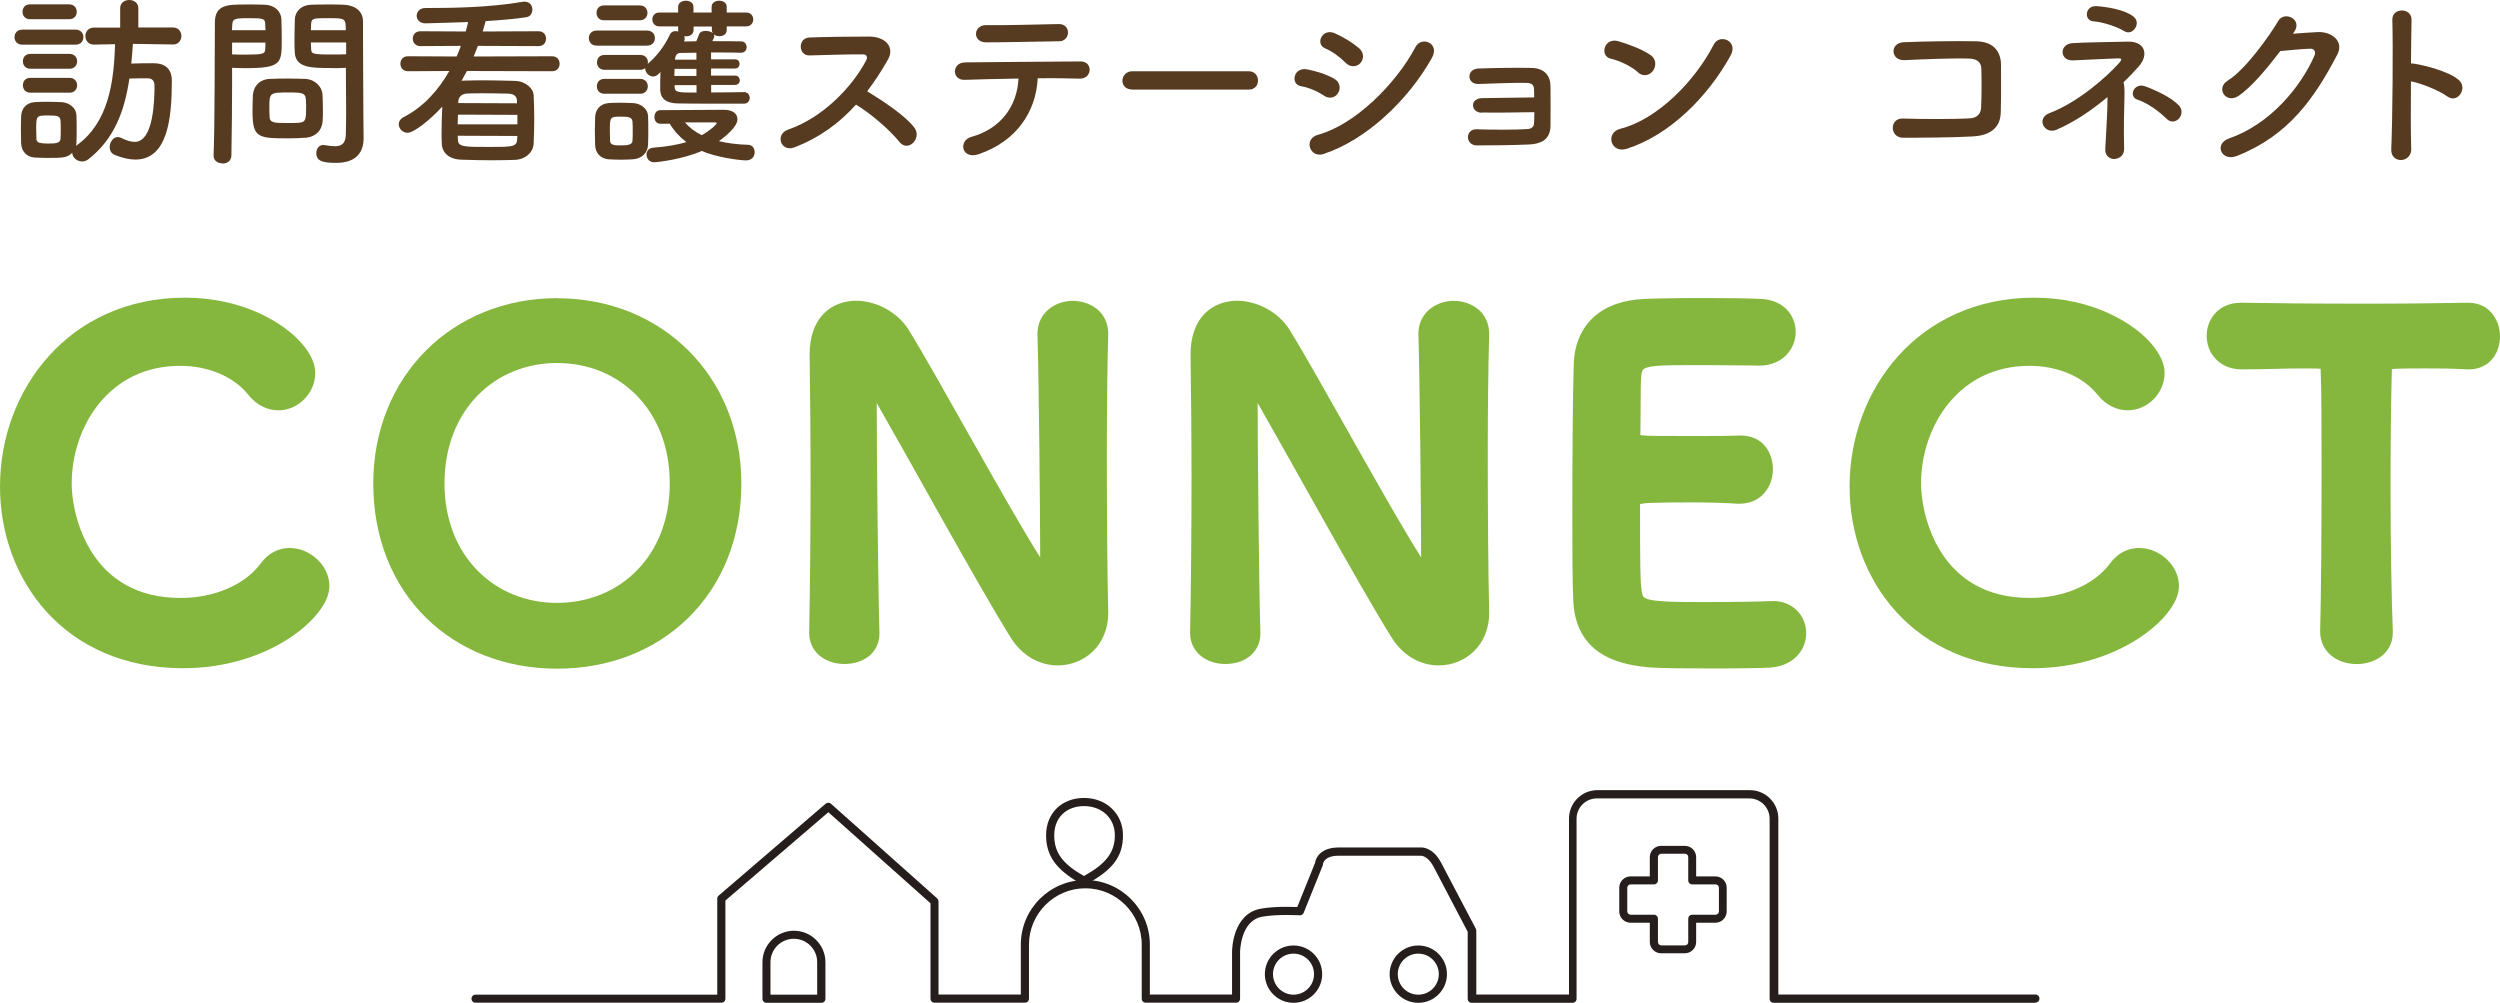
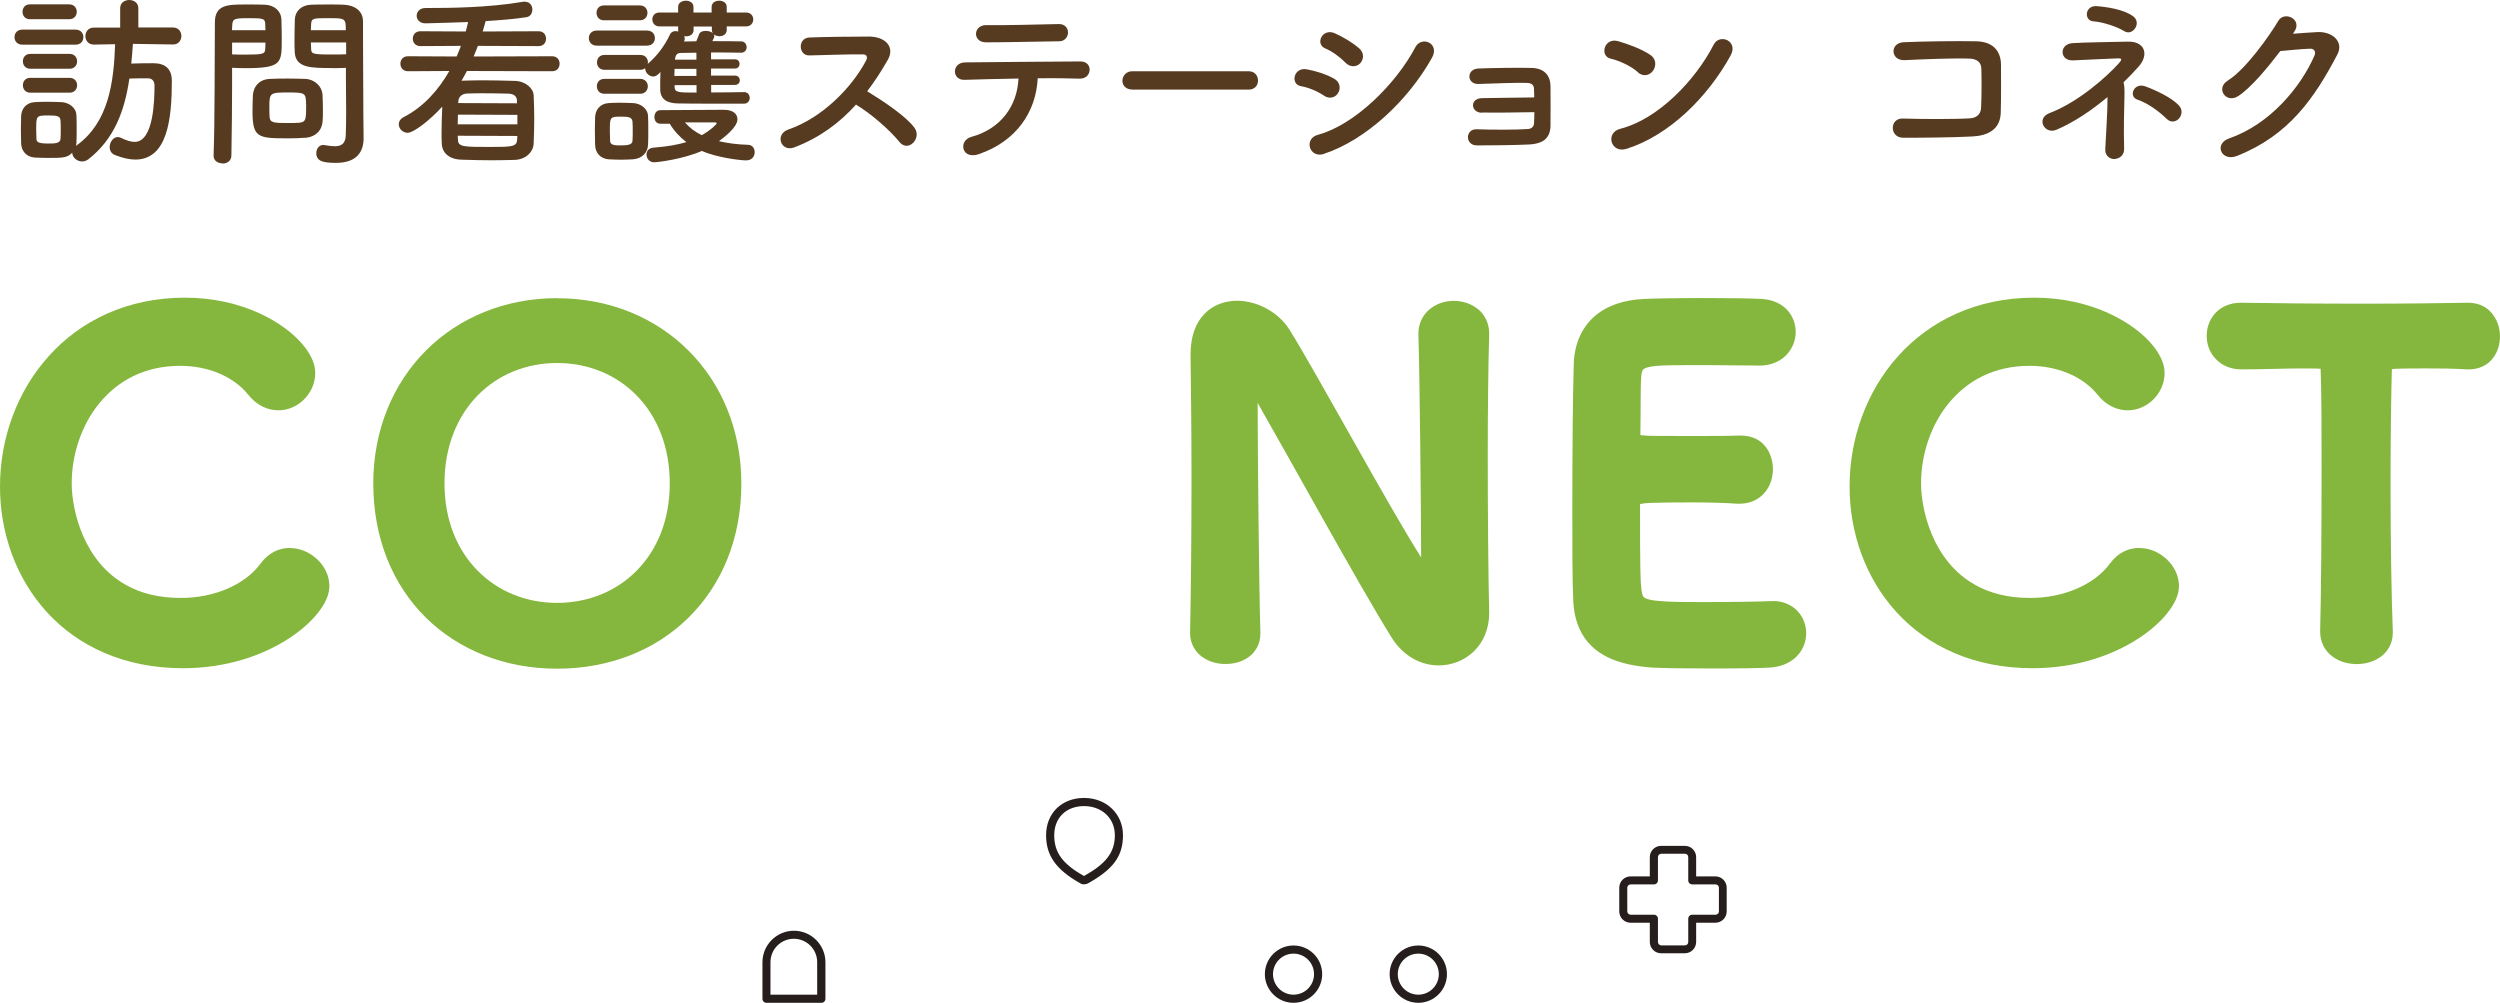
<svg xmlns="http://www.w3.org/2000/svg" id="_レイヤー_2" data-name="レイヤー 2" viewBox="0 0 211.98 85.03">
  <defs>
    <style>
      .cls-1 {
        fill: #251e1c;
      }

      .cls-2 {
        fill: #563b21;
      }

      .cls-3 {
        fill: #85b73e;
      }
    </style>
  </defs>
  <g id="_レイヤー_2-2" data-name="レイヤー 2">
    <g>
      <g>
        <g>
          <path class="cls-1" d="m69.64,85.03h-4.65c-.19,0-.34-.15-.34-.34v-3.1c0-1.47,1.2-2.67,2.67-2.67s2.67,1.2,2.67,2.67v3.1c0,.19-.15.34-.34.34Zm-4.31-.69h3.96v-2.76c0-1.09-.89-1.98-1.98-1.98s-1.98.89-1.98,1.98v2.76Z" />
          <path class="cls-1" d="m109.68,85.03c-1.34,0-2.43-1.09-2.43-2.43s1.09-2.43,2.43-2.43,2.43,1.09,2.43,2.43-1.09,2.43-2.43,2.43Zm0-4.17c-.96,0-1.74.78-1.74,1.74s.78,1.74,1.74,1.74,1.74-.78,1.74-1.74-.78-1.74-1.74-1.74Z" />
          <path class="cls-1" d="m120.26,85.03c-1.34,0-2.43-1.09-2.43-2.43s1.09-2.43,2.43-2.43,2.43,1.09,2.43,2.43-1.09,2.43-2.43,2.43Zm0-4.17c-.96,0-1.74.78-1.74,1.74s.78,1.74,1.74,1.74,1.74-.78,1.74-1.74-.78-1.74-1.74-1.74Z" />
          <path class="cls-1" d="m91.92,74.99c-.13,0-.25-.04-.37-.12-2.02-1.15-2.85-2.33-2.85-4.05,0-1.86,1.32-3.16,3.22-3.16s3.3,1.36,3.3,3.16-.85,2.89-2.93,4.06c-.09.06-.23.1-.37.1Zm0-6.64c-1.51,0-2.53.99-2.53,2.47s.71,2.43,2.52,3.46c1.89-1.05,2.62-2.02,2.62-3.46s-1.1-2.47-2.61-2.47Z" />
        </g>
        <path class="cls-1" d="m142.86,80.83h-2.01c-.53,0-.96-.43-.96-.96v-1.63h-1.63c-.53,0-.96-.43-.96-.96v-2.01c0-.53.43-.96.96-.96h1.63v-1.63c0-.53.43-.96.96-.96h2.01c.53,0,.96.43.96.96v1.63h1.63c.53,0,.96.43.96.96v2.01c0,.53-.43.96-.96.96h-1.63v1.63c0,.53-.43.96-.96.96Zm-4.6-5.84c-.15,0-.28.13-.28.28v2.01c0,.15.13.28.28.28h1.98c.19,0,.34.15.34.34v1.98c0,.15.13.28.28.28h2.01c.15,0,.28-.12.28-.28v-1.98c0-.19.15-.34.34-.34h1.98c.15,0,.28-.12.28-.28v-2.01c0-.15-.12-.28-.28-.28h-1.98c-.19,0-.34-.15-.34-.34v-1.98c0-.15-.12-.28-.28-.28h-2.01c-.15,0-.28.13-.28.28v1.98c0,.19-.15.34-.34.34h-1.98Z" />
-         <path class="cls-1" d="m172.54,85.03h-22.15c-.19,0-.34-.15-.34-.34v-15.27c0-.95-.77-1.72-1.72-1.72h-12.93c-.95,0-1.72.77-1.72,1.72v15.27c0,.19-.15.34-.34.34h-8.55c-.19,0-.34-.15-.34-.34v-5.68l-2.93-5.59c-.47-.83-.97-.86-1.02-.86,0,0,0,0,0,0-.02,0-5.4,0-7.01,0,0,0,0,0,0,0-1.21,0-1.31.65-1.31.72,0,.03-.01.07-.02.1l-1.62,4.02c-.05.14-.19.22-.34.21-.02,0-1.9-.11-3.18.12-1.84.33-1.87,2.95-1.87,2.98v3.97c0,.19-.15.34-.34.34h-7.66c-.19,0-.34-.15-.34-.34v-4.58c0-2.64-2.15-4.78-4.78-4.78s-4.78,2.15-4.78,4.78v4.58c0,.19-.15.34-.34.34h-7.67c-.19,0-.34-.15-.34-.34v-8.09l-8.66-7.72-8.73,7.49v8.32c0,.19-.15.34-.34.34h-20.85c-.19,0-.34-.15-.34-.34s.15-.34.34-.34h20.5v-8.14c0-.1.04-.2.12-.26l9.07-7.79c.13-.11.32-.11.45,0l9,8.02c.07.07.12.16.12.26v7.9h6.98v-4.24c0-3.02,2.46-5.47,5.47-5.47s5.47,2.46,5.47,5.47v4.24h6.97v-3.63c0-.13.03-3.22,2.44-3.65,1.09-.2,2.52-.16,3.09-.14l1.51-3.75c.06-.49.54-1.3,2-1.3,0,0,0,0,.01,0,1.61,0,6.99,0,6.99,0,.01,0,.93-.07,1.65,1.22l2.98,5.67s.04.1.04.16v5.42h7.86v-14.92c0-1.33,1.08-2.41,2.41-2.41h12.93c1.33,0,2.41,1.08,2.41,2.41v14.92h21.8c.19,0,.34.15.34.34s-.15.34-.34.34Z" />
      </g>
      <g>
        <path class="cls-3" d="m24.6,46.46c-.45,0-.91.09-1.34.31-.44.22-.83.56-1.16,1.01h0c-1.37,1.86-4.04,2.93-6.78,2.92-1.92,0-3.42-.42-4.62-1.09-1.8-.99-2.95-2.56-3.66-4.19-.71-1.63-.96-3.32-.96-4.43,0-2.43.82-4.96,2.37-6.83,1.56-1.88,3.8-3.14,6.84-3.14,2.25,0,4.45.83,5.76,2.45h0c.69.88,1.64,1.33,2.56,1.32.84,0,1.61-.36,2.18-.93.56-.56.94-1.35.94-2.23,0-.78-.36-1.51-.91-2.23-.83-1.06-2.16-2.08-3.88-2.86-1.72-.78-3.85-1.3-6.26-1.3-4.9,0-8.86,1.96-11.54,4.95C1.44,33.18,0,37.17,0,41.26c0,3.93,1.35,7.77,3.98,10.65,2.63,2.88,6.55,4.75,11.53,4.75,3.7,0,6.75-1.09,8.9-2.47,1.08-.69,1.93-1.45,2.53-2.2.6-.76.98-1.5.99-2.29,0-.91-.43-1.71-1.04-2.28-.61-.57-1.42-.95-2.3-.95Z" />
        <path class="cls-3" d="m47.24,25.28c-4.42,0-8.34,1.65-11.13,4.45-2.79,2.8-4.46,6.74-4.46,11.26,0,4.67,1.66,8.62,4.46,11.38,2.8,2.76,6.71,4.33,11.13,4.33,4.41,0,8.34-1.56,11.14-4.33,2.81-2.76,4.49-6.71,4.48-11.38,0-4.52-1.67-8.46-4.48-11.26-2.8-2.8-6.72-4.45-11.15-4.44Zm0,25.84c-2.66,0-5.03-.99-6.75-2.74-1.72-1.75-2.8-4.26-2.8-7.39,0-3.15,1.09-5.69,2.8-7.45,1.72-1.76,4.09-2.76,6.75-2.76,2.66,0,5.03,1,6.75,2.76,1.72,1.76,2.8,4.3,2.8,7.45,0,3.13-1.08,5.65-2.8,7.39-1.72,1.75-4.09,2.73-6.75,2.74Z" />
-         <path class="cls-3" d="m92.99,26.19c-.58-.46-1.3-.68-2.02-.68-.77,0-1.5.25-2.07.73-.57.48-.94,1.22-.93,2.05v.09c.11,3.44.23,15.01.23,18.88-1.44-2.28-3.47-5.85-5.45-9.36-2.28-4.03-4.49-7.99-5.72-9.96h0c-.48-.76-1.17-1.36-1.94-1.78-.77-.42-1.63-.65-2.48-.66-1,0-2.03.33-2.78,1.11-.76.78-1.18,1.95-1.18,3.43v.15h0c.04,2.9.08,6.55.08,10.4,0,4.42-.04,9.08-.12,13.04v.02s0,.04,0,.04c0,.85.42,1.58,1.01,2,.59.43,1.29.61,1.99.61.69,0,1.39-.17,1.97-.59.58-.41,1-1.14.99-1.98v-.1c-.12-4.06-.23-15.43-.23-19.42v-.04c1.18,2.06,3.15,5.58,5.17,9.18,2.4,4.27,4.87,8.62,6.24,10.79h0c.97,1.51,2.46,2.29,3.95,2.28,1.09,0,2.16-.41,2.96-1.18.8-.77,1.31-1.9,1.31-3.25v-.09c-.08-3.34-.12-8.38-.12-13.27,0-3.85.04-7.58.12-10.26v-.02s0-.08,0-.08c0-.88-.4-1.63-.98-2.09Z" />
        <path class="cls-3" d="m125.29,26.19c-.58-.46-1.3-.68-2.02-.68-.77,0-1.5.25-2.07.73-.57.48-.94,1.22-.93,2.05v.09c.11,3.44.23,15.01.23,18.88-1.44-2.28-3.47-5.85-5.45-9.36-2.28-4.03-4.49-7.99-5.72-9.96h0c-.48-.76-1.17-1.36-1.94-1.78-.77-.42-1.63-.65-2.48-.66-1,0-2.03.33-2.78,1.11-.76.78-1.18,1.95-1.18,3.43v.15h0c.04,2.9.08,6.55.08,10.4,0,4.42-.04,9.08-.12,13.04v.02s0,.04,0,.04c0,.85.42,1.58,1.01,2,.59.43,1.29.61,1.99.61.69,0,1.39-.17,1.97-.59.58-.41,1-1.14.99-1.98v-.1c-.12-4.06-.23-15.43-.23-19.42v-.04c1.18,2.06,3.15,5.58,5.17,9.18,2.4,4.27,4.87,8.62,6.24,10.79h0c.97,1.51,2.46,2.29,3.95,2.28,1.09,0,2.16-.41,2.96-1.18.8-.77,1.31-1.9,1.31-3.25v-.09c-.08-3.34-.12-8.38-.12-13.27,0-3.85.04-7.58.12-10.26v-.02s0-.08,0-.08c0-.88-.4-1.63-.98-2.09Z" />
        <path class="cls-3" d="m150.31,50.97h-.23c-.69.04-3.17.08-5.43.08-1.36,0-2.41,0-3.21-.04-.6-.03-1.06-.07-1.39-.13-.25-.04-.42-.1-.52-.15-.16-.08-.17-.11-.22-.2-.05-.1-.11-.31-.14-.65h0c-.07-.58-.11-1.46-.11-7.14.17-.04.5-.09,1.01-.1.73-.03,1.82-.04,3.38-.04,1.45,0,2.9.04,3.83.11h.03s.22,0,.22,0c.88,0,1.64-.38,2.11-.95.48-.57.69-1.29.69-2.01,0-.1,0-.72-.33-1.41-.17-.34-.44-.71-.85-.98-.41-.27-.95-.43-1.57-.43h-.22c-.64.04-2.5.04-4.27.04-1.18,0-2.07,0-2.73-.01-.49,0-.86-.02-1.1-.05-.07,0-.12-.01-.17-.02.04-2.2,0-4.08.07-4.9h0c.02-.37.09-.55.14-.62.04-.05.06-.08.18-.14.17-.09.56-.18,1.17-.22.61-.04,1.45-.05,2.53-.05,1.31,0,2.82,0,4,.02,1.18,0,2.04.02,2.04.02h0c.91,0,1.7-.34,2.23-.88.53-.54.81-1.25.81-1.97,0-.68-.24-1.36-.74-1.89-.5-.53-1.25-.86-2.13-.91h0c-.32-.02-.99-.04-1.88-.06-.88-.01-1.96-.02-3.06-.02-2.17,0-4.35.04-5.09.08h0c-1.68.08-3.14.56-4.21,1.52-1.07.96-1.68,2.38-1.71,4.07h0c-.08,2.44-.12,7.68-.12,12.38,0,3.12,0,5.97.08,7.62.04.92.23,1.74.56,2.45.5,1.07,1.34,1.85,2.38,2.35,1.04.5,2.27.75,3.66.86.3.02.97.04,1.87.06.9.01,2.01.02,3.11.02s2.24,0,3.15-.02c.89-.01,1.55-.03,1.86-.05h0s0,0,0,0c0,0,.02,0,.02,0h0c.97-.05,1.77-.39,2.32-.94.55-.55.82-1.27.82-1.98,0-.69-.25-1.37-.75-1.89-.49-.52-1.24-.85-2.1-.84Z" />
        <path class="cls-3" d="m181.41,46.46c-.45,0-.91.09-1.34.31-.44.22-.83.56-1.16,1.01h0c-1.37,1.86-4.04,2.93-6.78,2.92-1.92,0-3.42-.42-4.62-1.09-1.8-.99-2.95-2.56-3.66-4.19-.71-1.63-.96-3.32-.96-4.43,0-2.43.82-4.96,2.37-6.83,1.56-1.88,3.8-3.14,6.84-3.14,2.25,0,4.45.83,5.76,2.45h0c.69.88,1.64,1.33,2.56,1.32.84,0,1.61-.36,2.18-.93.56-.56.94-1.35.94-2.23,0-.78-.36-1.51-.91-2.23-.83-1.06-2.16-2.08-3.88-2.86-1.72-.78-3.85-1.3-6.26-1.3-4.9,0-8.86,1.96-11.54,4.95-2.69,2.99-4.12,6.98-4.12,11.07,0,3.93,1.35,7.77,3.98,10.65,2.63,2.88,6.55,4.75,11.53,4.75,3.7,0,6.75-1.09,8.9-2.47,1.08-.69,1.93-1.45,2.53-2.2.6-.76.98-1.5.99-2.29,0-.91-.43-1.71-1.04-2.28-.61-.57-1.42-.95-2.3-.95Z" />
        <path class="cls-3" d="m211.41,26.71c-.21-.29-.5-.56-.86-.75-.36-.19-.8-.29-1.27-.29h-.08c-2.19.04-5.46.08-8.73.08-4,0-8.08-.04-10.38-.08h-.09c-.89,0-1.66.33-2.16.88-.5.54-.73,1.24-.73,1.93,0,.7.24,1.41.76,1.95.51.55,1.29.9,2.2.89,1.83,0,3.64-.08,5.08-.08.57,0,1,0,1.3.01.13,0,.23.01.32.02h0c.08,2.01.08,5.21.08,8.6,0,5.08-.04,10.66-.12,13.65v.02s0,.04,0,.04c0,.88.43,1.64,1.03,2.08.6.45,1.33.64,2.05.65.71,0,1.44-.18,2.04-.61.3-.21.56-.5.75-.85.19-.35.29-.76.29-1.19v-.15s0,0,0,0c-.11-2.83-.19-7.53-.19-12.14,0-3.75.04-7.47.11-10.07.15-.02.36-.04.65-.04.53-.02,1.31-.02,2.4-.02.92,0,2.02,0,3.31.08h.02s.18,0,.18,0c.83,0,1.55-.36,1.98-.91.44-.55.63-1.22.63-1.89,0-.56-.15-1.22-.57-1.8Z" />
      </g>
      <g>
        <path class="cls-2" d="m1.91,3.79c-.46,0-.68-.31-.68-.64s.22-.64.68-.64h4.48c.46,0,.68.31.68.64s-.22.64-.68.64H1.91Zm12.77-.02l-3.41-.05c-.03.57-.09,1.13-.14,1.67.61-.02,1.19-.03,1.87-.03.99,0,1.57.46,1.57,1.49,0,3.21-.36,6.68-3.1,6.68-.5,0-1.07-.13-1.71-.38-.33-.13-.46-.39-.46-.68,0-.42.3-.85.69-.85.08,0,.16.02.25.06.46.22.83.35,1.18.35,1.63,0,1.68-3.66,1.68-4.79,0-.42-.25-.6-.57-.6-.5,0-1.02,0-1.56.02-.41,2.78-1.29,5.13-3.47,6.84-.17.13-.36.19-.53.19-.44,0-.83-.33-.85-.74-.41.44-.82.44-2.09.44-.39,0-.77-.02-1.08-.03-.71-.05-1.15-.55-1.16-1.24,0-.41-.02-.8-.02-1.18s.02-.74.02-1.08c.02-.6.39-1.15,1.15-1.2.3-.02.66-.03,1.02-.03.44,0,.9.02,1.26.03.6.03,1.24.44,1.26,1.12.02.36.02.77.02,1.18s0,.8-.02,1.15c0,.09-.02.19-.03.27.03-.02.03-.05.06-.06,2.69-1.95,3.14-5.3,3.25-8.57l-1.79.03h-.02c-.47,0-.71-.36-.71-.72s.24-.72.72-.72h2.23V.69c0-.46.38-.69.77-.69s.77.24.77.69v1.64h2.94c.47,0,.71.36.71.72s-.24.72-.69.72h-.02ZM2.54,1.63c-.42,0-.63-.31-.63-.63s.2-.63.63-.63h3.33c.42,0,.64.31.64.63s-.22.63-.64.63h-3.33Zm.03,4.2c-.42,0-.63-.31-.63-.63s.2-.63.63-.63h3.33c.42,0,.64.31.64.63s-.22.63-.64.63h-3.33Zm0,2.03c-.42,0-.63-.31-.63-.63s.2-.63.63-.63h3.33c.42,0,.64.31.64.63s-.22.63-.64.63h-3.33Zm2.58,3.14c0-.28,0-.57-.02-.79-.03-.38-.31-.42-1.02-.42-1.04,0-1.04.02-1.04,1.2,0,.28.02.57.02.8.02.22.09.38.97.38.57,0,1.04,0,1.07-.39.02-.22.02-.5.02-.77Z" />
        <path class="cls-2" d="m18.86,13.85c-.38,0-.75-.22-.75-.64v-.03c.11-2.88.08-7.85.11-11.26,0-1.54,1.07-1.54,2.7-1.54.6,0,1.24,0,1.54.02.8.03,1.37.53,1.4,1.24.02.55.03,1.15.03,1.73,0,2.01-.02,2.41-3.13,2.41-.41,0-.8-.02-1.08-.03v1.4c0,1.68-.02,3.82-.06,6.04,0,.46-.38.68-.75.68Zm3.65-11.29c0-.19-.02-.38-.02-.53-.03-.44-.11-.49-1.37-.49s-1.4.05-1.43.61c0,.13-.02.27-.02.41h2.83Zm-2.83,1.04v1.01c.22.02.69.02,1.16.02,1.52,0,1.63-.06,1.65-.5,0-.16.02-.33.02-.52h-2.83Zm6.18,8.08c-.36.03-.86.05-1.38.05-2.61,0-3.07-.03-3.07-2.31,0-.46.02-.9.03-1.32.05-.82.6-1.38,1.45-1.41.38-.02.96-.03,1.52-.03s1.15.02,1.48.03c.77.03,1.43.61,1.46,1.4.02.41.03.85.03,1.29,0,.27,0,.55-.02.82-.03.82-.55,1.41-1.51,1.49Zm.09-2.83c0-.99-.09-1.01-1.57-1.01s-1.54.05-1.54,1.19c0,.31,0,.64.02.9.03.49.42.5,1.54.5.36,0,.72,0,.93-.02.63-.05.63-.28.63-1.57Zm2.25-3.08c-1.86,0-3.16,0-3.21-1.38-.02-.31-.02-.66-.02-1.02,0-.58.02-1.18.03-1.73.03-.71.57-1.21,1.37-1.24.3-.02.96-.02,1.6-.02.46,0,.9,0,1.16.02,1.16.06,1.65.69,1.65,1.4v1.18c0,2.36.03,4.8.03,6.79,0,.74.02,1.4.02,1.95,0,1.12-.55,2.09-2.34,2.09-1.1,0-1.67-.14-1.67-.83,0-.36.22-.69.61-.69.05,0,.08.02.13.02.3.05.58.09.83.09.52,0,.91-.19.93-.96.02-.63.03-1.31.03-1.98,0-1.04-.02-2.09-.02-3.07v-.64c-.28.02-.69.03-1.15.03Zm1.12-3.21c0-1.01-.03-1.02-1.48-1.02-1.26,0-1.43,0-1.46.5,0,.16-.02.33-.02.52h2.96Zm.03,1.04h-2.99c0,.19.02.36.02.52.02.44.06.5,1.73.5.52,0,1.02,0,1.24-.02v-1.01Z" />
        <path class="cls-2" d="m39.6,6.01l-.47.85.08-.02c.74-.02,1.29-.03,1.84-.03.74,0,1.46.02,2.61.05.9.02,1.56.63,1.59,1.21.03.72.05,1.38.05,2.03s-.02,1.32-.05,2.08c-.03.72-.69,1.37-1.67,1.38-.77.02-1.37.03-1.93.03-.8,0-1.52-.02-2.52-.05-1.07-.03-1.65-.6-1.67-1.37-.02-.31-.02-.61-.02-.91,0-.75.03-1.49.06-2.22-1.02,1.13-2.42,2.22-2.94,2.22-.42,0-.75-.36-.75-.72,0-.22.13-.46.42-.61,1.67-.86,2.94-2.28,3.87-3.91l-3.51.02c-.42,0-.64-.31-.64-.64s.22-.63.64-.63l4.13.02c.13-.3.25-.6.36-.9l-3.44.02c-.42,0-.64-.31-.64-.63s.22-.63.64-.63l3.85.02c.08-.27.14-.53.2-.8-.02,0-3.27.11-3.62.11-.49,0-.74-.33-.74-.64,0-.33.25-.66.75-.66,2.09,0,5.33-.03,8.21-.52.06-.02.13-.02.17-.02.47,0,.68.33.68.66s-.17.61-.52.66c-1.01.16-2.22.25-3.44.33-.08.3-.16.58-.25.88l4.73-.02c.44,0,.64.31.64.63s-.2.63-.64.63l-5.14-.02c-.11.3-.24.6-.36.9l6.65-.02c.44,0,.64.31.64.63,0,.33-.2.64-.64.64l-7.23-.02Zm4.28,3.73l-5.05-.02c0,.27-.02.55-.02.82h5.06v-.8Zm-.02,1.79l-5.05-.02.02.31c0,.64.44.64,2.74.64,1.86,0,2.26-.02,2.28-.64l.02-.3Zm-.02-2.99c-.02-.36-.24-.58-.74-.6-.88-.02-1.45-.03-2.11-.03-.39,0-.83,0-1.38.02-.47.02-.72.31-.74.61l-.02.2,4.98.02v-.22Z" />
        <path class="cls-2" d="m50.61,3.87c-.46,0-.68-.31-.68-.64s.22-.64.68-.64h4.24c.46,0,.68.31.68.64s-.22.64-.68.64h-4.24Zm3.02,9.64c-.33.02-.68.03-1.02.03s-.68-.02-.99-.03c-.71-.05-1.15-.55-1.16-1.24,0-.41-.02-.82-.02-1.21s.02-.77.02-1.12c.02-.6.39-1.15,1.15-1.2.3-.02.61-.03.93-.03.39,0,.79.02,1.15.03.6.03,1.24.44,1.26,1.12.02.36.02.79.02,1.21s0,.83-.02,1.18c-.02.71-.52,1.21-1.31,1.26Zm-2.42-11.79c-.42,0-.63-.31-.63-.63s.2-.63.63-.63h3.05c.42,0,.64.31.64.63s-.22.63-.64.63h-3.05Zm9.09,5.49v.63c.97,0,1.98-.02,2.8-.03.31,0,.47.25.47.49s-.16.49-.47.49c-4.51,0-4.91,0-5.66-.02-.85-.02-1.45-.33-1.46-1.19,0-.38,0-.93.02-1.48-.31.39-.57.39-.6.39-.36,0-.69-.33-.69-.66v-.05c-.11.08-.24.14-.41.14h-3.05c-.42,0-.63-.31-.63-.63s.2-.63.63-.63h3.05c.42,0,.64.31.64.63,0,.05-.02.08-.02.13.77-.66,1.41-1.48,1.89-2.5.09-.2.28-.28.47-.28.08,0,.16.02.24.03-.02-.03-.02-.08-.02-.13v-.3h-1.59c-.39,0-.6-.3-.6-.6,0-.28.2-.58.6-.58h1.59v-.47c0-.36.33-.53.66-.53s.64.17.64.53v.47h1.54v-.47c0-.36.31-.53.64-.53s.64.17.64.53v.47h1.64c.41,0,.61.3.61.58,0,.3-.2.6-.61.6h-1.64v.3c0,.36-.3.53-.61.53-.19,0-.38-.06-.5-.17.03.05.06.11.06.17,0,.09-.09.25-.17.42.88,0,1.74,0,2.45.02.3,0,.46.25.46.49s-.16.47-.47.47h-.02c-.71-.02-1.62-.02-2.53-.02v.58h2.03c.27,0,.39.19.39.39,0,.19-.13.39-.39.39h-2.03v.6h2.03c.27,0,.41.2.41.41,0,.19-.14.38-.41.38h-2.03Zm-9.06.74c-.42,0-.63-.31-.63-.63s.2-.63.63-.63h3.05c.42,0,.64.31.64.63s-.22.63-.64.63h-3.05Zm2.41,3.18c0-.3,0-.6-.02-.82-.03-.39-.39-.42-.96-.42-.96,0-.96.03-.96,1.23,0,.3.02.6.02.83.02.35.36.38.91.38.68,0,.97-.09.99-.39.02-.22.02-.52.02-.8Zm2.34-.64c-.35,0-.5-.28-.5-.57s.17-.58.5-.58c0,0,5.03-.03,5.39-.03.79,0,1.15.36,1.15.8,0,.68-1.1,1.51-1.57,1.86.71.17,1.52.28,2.5.31.35.02.53.31.53.63,0,.35-.24.69-.72.69-.52,0-2.47-.24-3.77-.8-1.54.69-3.73.96-4.04.96-.41,0-.64-.33-.64-.66,0-.28.17-.55.6-.58,1.15-.09,2.04-.25,2.78-.47-.58-.44-1.05-.96-1.41-1.56h-.79Zm3.07-4.65h-1.86c0,.19-.02.39-.02.6h1.87v-.6Zm0,1.38h-1.86v.11c0,.52.27.52,1.86.52v-.63Zm0-2.75l-1.35.02c-.24,0-.42.13-.46.46l-.02.11h1.82v-.58Zm1.29-2.22h-1.54v.3c0,.36-.31.53-.63.53-.06,0-.11,0-.17-.02.03.06.05.14.05.22s-.02.16-.06.24c.33,0,.68-.02,1.04-.02.08-.17.14-.35.24-.6.08-.2.3-.28.55-.28.22,0,.47.06.61.19-.05-.08-.08-.16-.08-.27v-.3Zm.42,8.19c0-.06-.13-.06-.22-.06h-2.47c.36.42.82.79,1.43,1.08.74-.42,1.26-.91,1.26-1.02Z" />
        <path class="cls-2" d="m67.35,12.5c-1.15.42-1.68-1.12-.5-1.52,2.86-.99,5.35-3.51,6.59-5.85.14-.27.08-.52-.27-.52-.99-.02-3.16.06-4.54.09-.94.03-1.01-1.48,0-1.52,1.15-.05,3.46-.08,5.05-.08,1.41,0,2.22.9,1.6,1.97-.53.93-1.1,1.82-1.75,2.67,1.3.79,3.3,2.11,4.02,3.11.63.88-.55,2.11-1.29,1.18-.77-.96-2.39-2.39-3.68-3.16-1.38,1.54-3.08,2.81-5.24,3.63Z" />
        <path class="cls-2" d="m83.04,13.06c-1.54.53-1.79-1.15-.69-1.45,2.5-.68,3.9-2.61,4.01-4.95-1.74.02-3.47.08-4.57.11-.53.02-.82-.33-.82-.71s.28-.77.9-.77c2.23-.03,7.18-.06,9.75-.08.55,0,.8.38.77.75-.03.38-.31.72-.86.71-.86-.03-2.15-.05-3.54-.03-.14,2.85-1.82,5.33-4.94,6.41Zm6.78-9.56c-2.17.03-4.53.09-6.21.09-1.18,0-1.1-1.48.02-1.46,1.98.02,4.07-.05,6.13-.09.55-.02.8.36.8.72s-.27.74-.74.74Z" />
        <path class="cls-2" d="m96,7.59c-.57,0-.83-.38-.83-.75s.3-.8.83-.8h9.87c.53,0,.8.39.8.79s-.27.77-.8.77h-9.87Z" />
        <path class="cls-2" d="m112.27,8.11c-.58-.38-1.3-.69-1.95-.8-.94-.16-.64-1.65.5-1.43.74.14,1.59.39,2.3.79.5.27.57.82.36,1.18-.2.38-.69.6-1.21.27Zm0,4.94c-1.24.41-1.76-1.29-.52-1.62,3.13-.85,6.62-4.31,8.27-7.44.52-.97,2.09-.33,1.4.91-2.01,3.6-5.58,6.96-9.15,8.14Zm1.82-7.73c-.49-.5-1.12-.96-1.71-1.21-.9-.36-.27-1.76.8-1.29.69.31,1.49.77,2.09,1.3.42.38.36.91.08,1.23-.28.31-.83.41-1.26-.03Z" />
        <path class="cls-2" d="m125.65,9.56c-.44,0-.74-.28-.75-.61-.02-.35.28-.63.8-.63,1.07,0,3.25-.06,4.39-.06,0-.31-.02-.57-.02-.74-.02-.35-.24-.47-.58-.49-1.01-.03-2.92.05-4.1.09-1.04.05-1.07-1.26-.05-1.31,1.27-.05,3.4-.08,4.54-.05,1.13.03,1.59.71,1.59,1.57,0,.69.02,2.34,0,3.36-.03,1.23-.91,1.51-1.79,1.56-1.23.06-3.27.08-4.45.08-1.01,0-1.01-1.4-.02-1.37,1.23.05,3.49.05,4.34-.02.28-.02.5-.17.52-.47.02-.24.03-.58.03-.96-1.49.03-3.41.05-4.45.03Z" />
        <path class="cls-2" d="m138.89,6.13c-.58-.53-1.59-.99-2.33-1.16-.94-.22-.55-1.81.64-1.48.83.24,2.01.66,2.77,1.19.49.35.46.94.2,1.31-.25.36-.8.58-1.29.14Zm-.97,6.49c-1.34.42-1.84-1.37-.53-1.7,3.16-.8,6.34-4.06,7.92-7.14.5-.97,2.12-.31,1.43.93-1.95,3.54-5.2,6.76-8.82,7.91Z" />
        <path class="cls-2" d="m167.26,11.57c-1.67.09-4.26.11-5.88.11-1.18,0-1.18-1.68-.02-1.63,1.68.06,4.54.06,5.71-.02.47-.03.88-.3.91-.88.05-.94.05-2.55.02-3.36-.02-.52-.39-.8-.99-.82-1.38-.05-3.87.05-5.5.13-1.23.06-1.29-1.48-.08-1.52,1.73-.08,4.56-.11,6.13-.08,1.56.03,2.11.96,2.11,2.01,0,.96.02,2.63-.02,4.02-.03,1.51-1.19,1.98-2.39,2.04Z" />
        <path class="cls-2" d="m180.14,8.02c-.03,1.16-.08,3.1-.03,4.56.02.61-.39.85-.77.9-.38.05-.86-.24-.83-.82.06-1.41.2-3.14.19-4.43-1.29,1.08-2.75,2.09-4.32,2.77-1.04.44-1.76-.97-.6-1.41,2.42-.91,4.87-3.08,5.93-4.28.2-.24.24-.38-.13-.36-.83.02-2.78.13-3.79.17-1.16.06-1.21-1.37-.08-1.46,1.07-.08,3.49-.09,4.67-.13,1.54-.05,1.82,1.13.99,2.08-.39.44-.83.91-1.31,1.37.06.22.09.53.08,1.05Zm-.05-5.39c-.55-.36-1.81-.77-2.58-.82-.83-.05-.74-1.35.25-1.29.86.06,2.34.28,3.11.86.38.28.38.71.17,1.02s-.57.47-.96.22Zm3.63,7.45c-.64-.63-1.6-1.34-2.48-1.63-.79-.27-.31-1.48.66-1.13.94.35,2.26.97,2.86,1.63.33.36.25.82,0,1.1-.25.28-.69.38-1.04.03Z" />
        <path class="cls-2" d="m194.43,2.86c.68-.05,1.45-.11,2.08-.14,1.21-.06,2.26.79,1.68,1.9-1.92,3.66-4.09,6.85-8.51,8.6-1.34.52-1.98-1.02-.68-1.48,3.49-1.21,6.08-4.35,7.25-7.03.13-.3,0-.6-.38-.58-.66.02-1.81.13-2.52.2-1.07,1.41-2.45,3.07-3.54,3.8-1.05.71-1.98-.64-.91-1.3,1.51-.93,3.55-3.82,4.28-5.06.52-.88,2.09-.13,1.35.93l-.11.16Z" />
-         <path class="cls-2" d="m204.46,12.59c.03,1.27-1.76,1.32-1.7.06.11-2.55.16-8.71.09-10.97-.03-1.07,1.67-1.05,1.63.02-.02.77-.03,2.14-.05,3.68.08,0,.17,0,.27.02.88.14,2.92.64,3.77,1.37.82.69-.08,2.06-.97,1.4-.68-.5-2.23-1.12-3.07-1.27-.02,2.17-.02,4.43.02,5.71Z" />
+         <path class="cls-2" d="m204.46,12.59Z" />
      </g>
    </g>
  </g>
</svg>